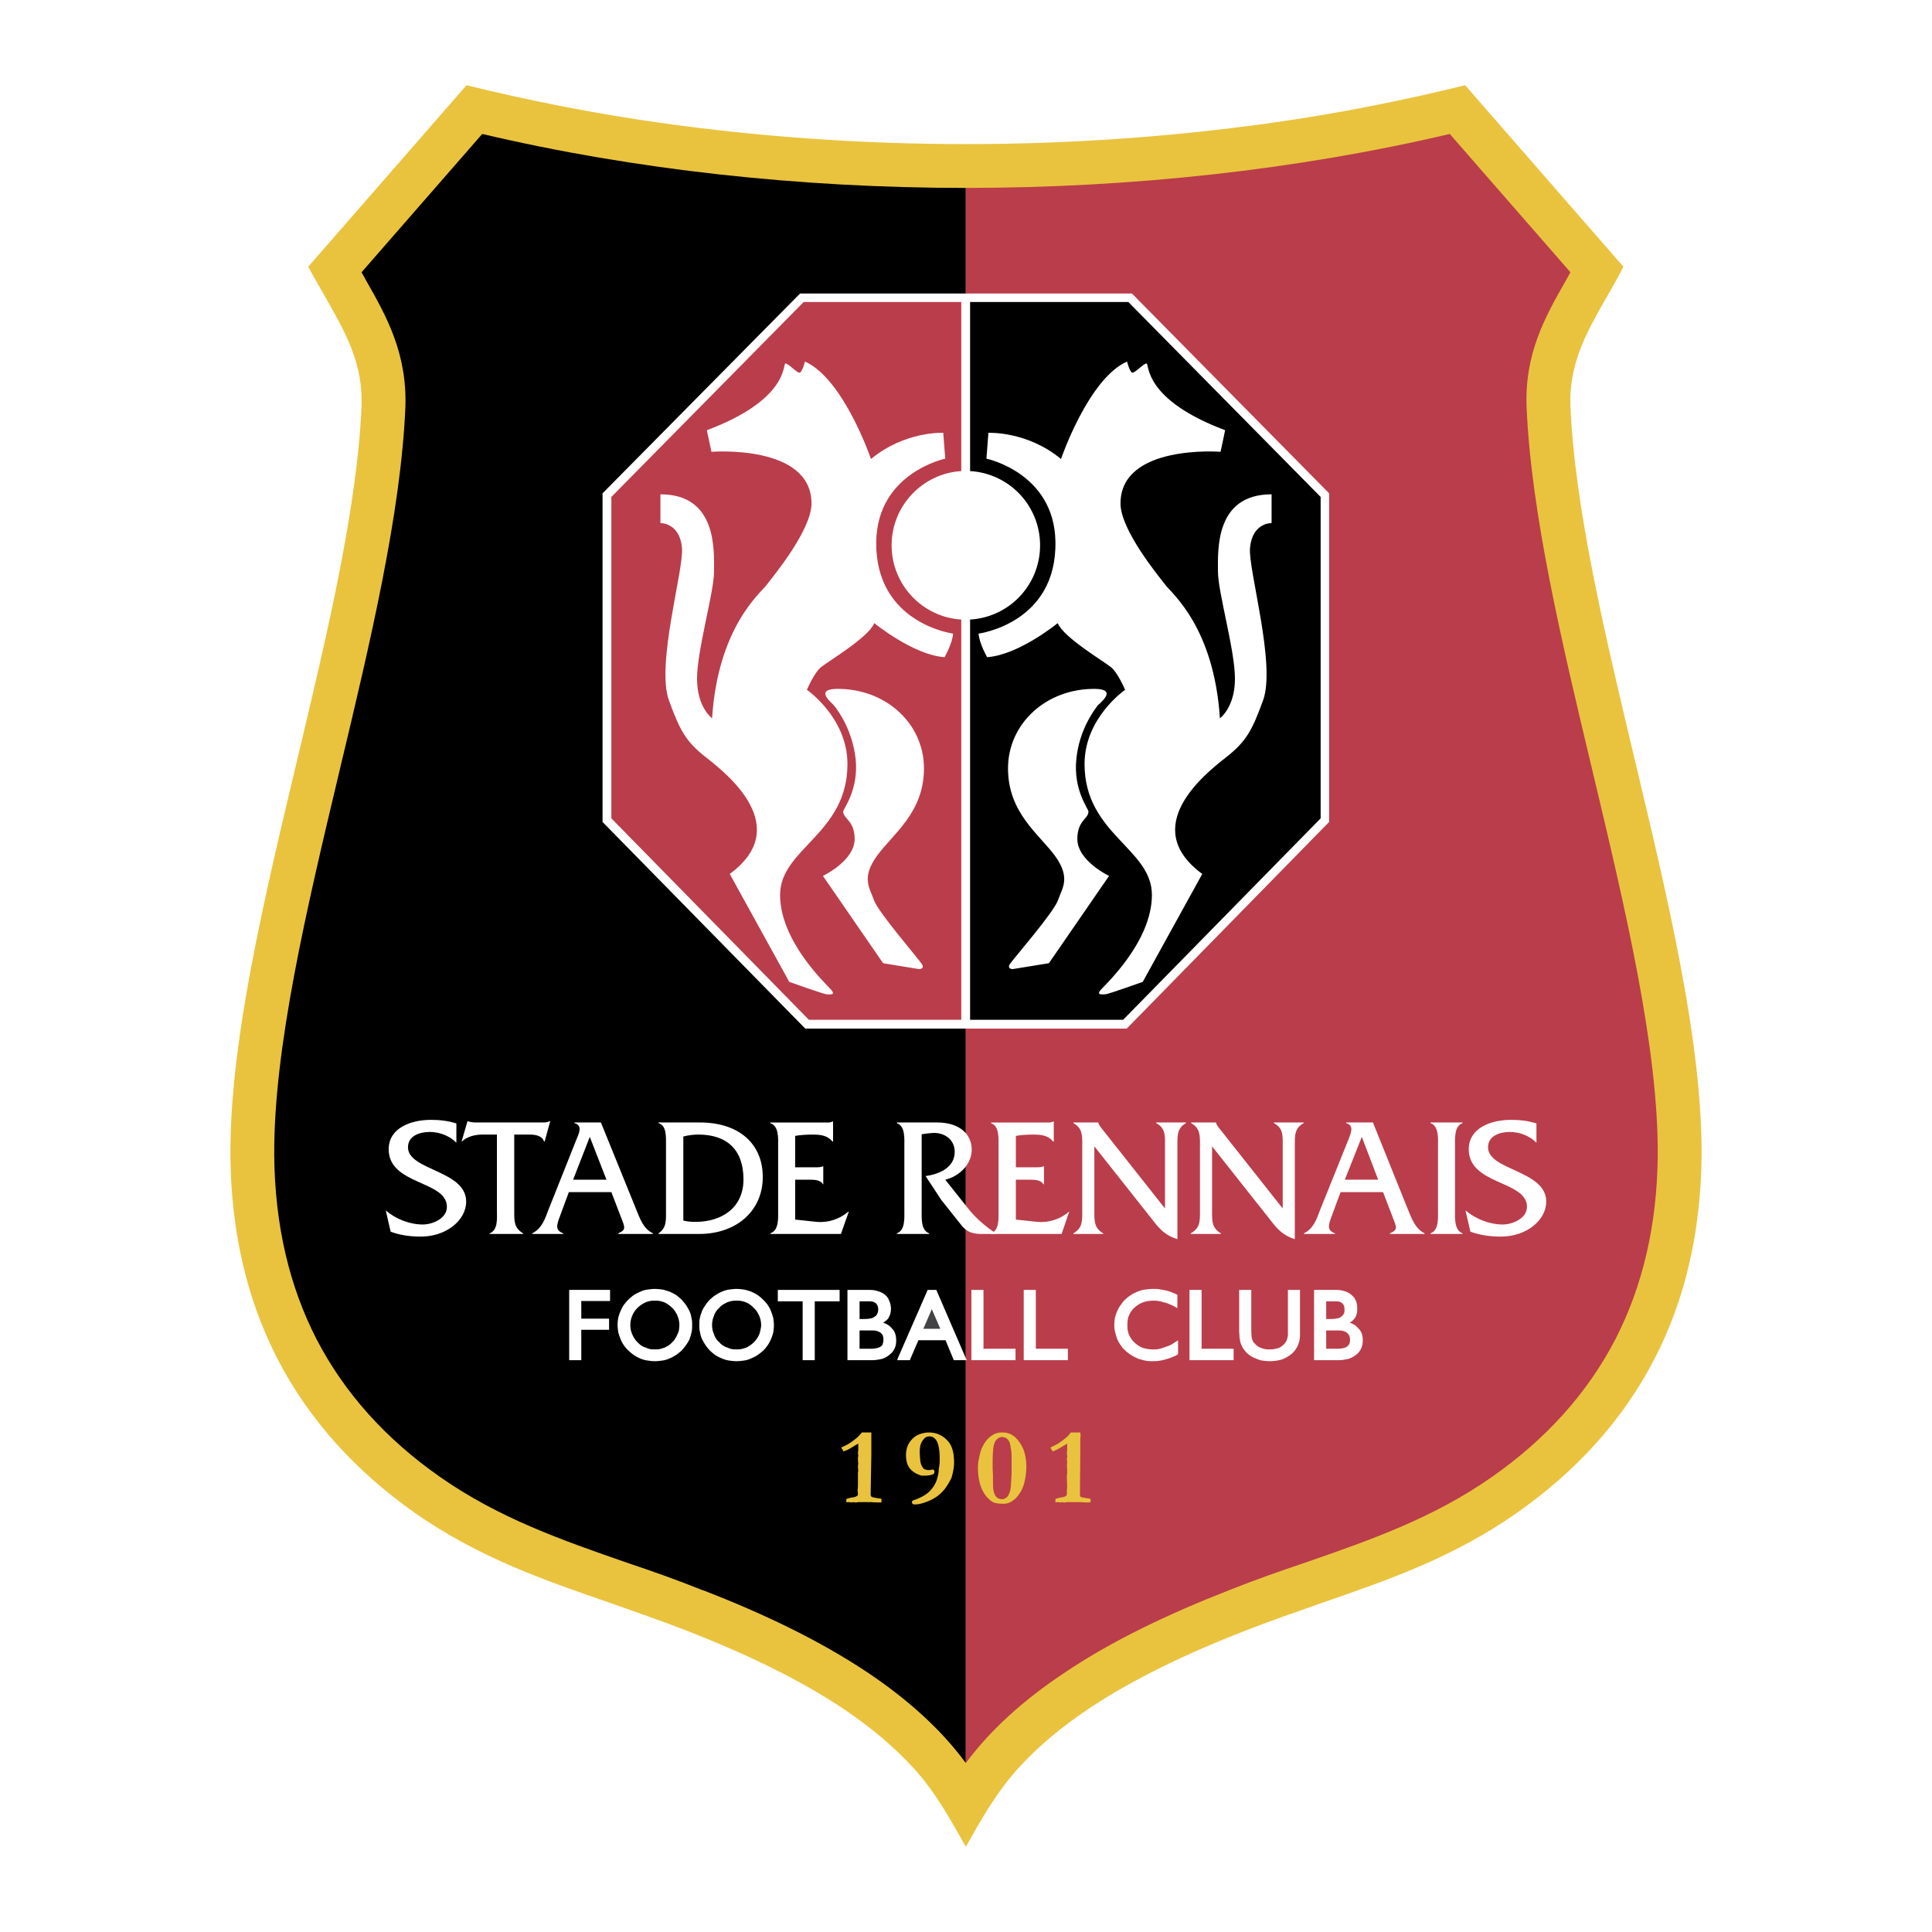
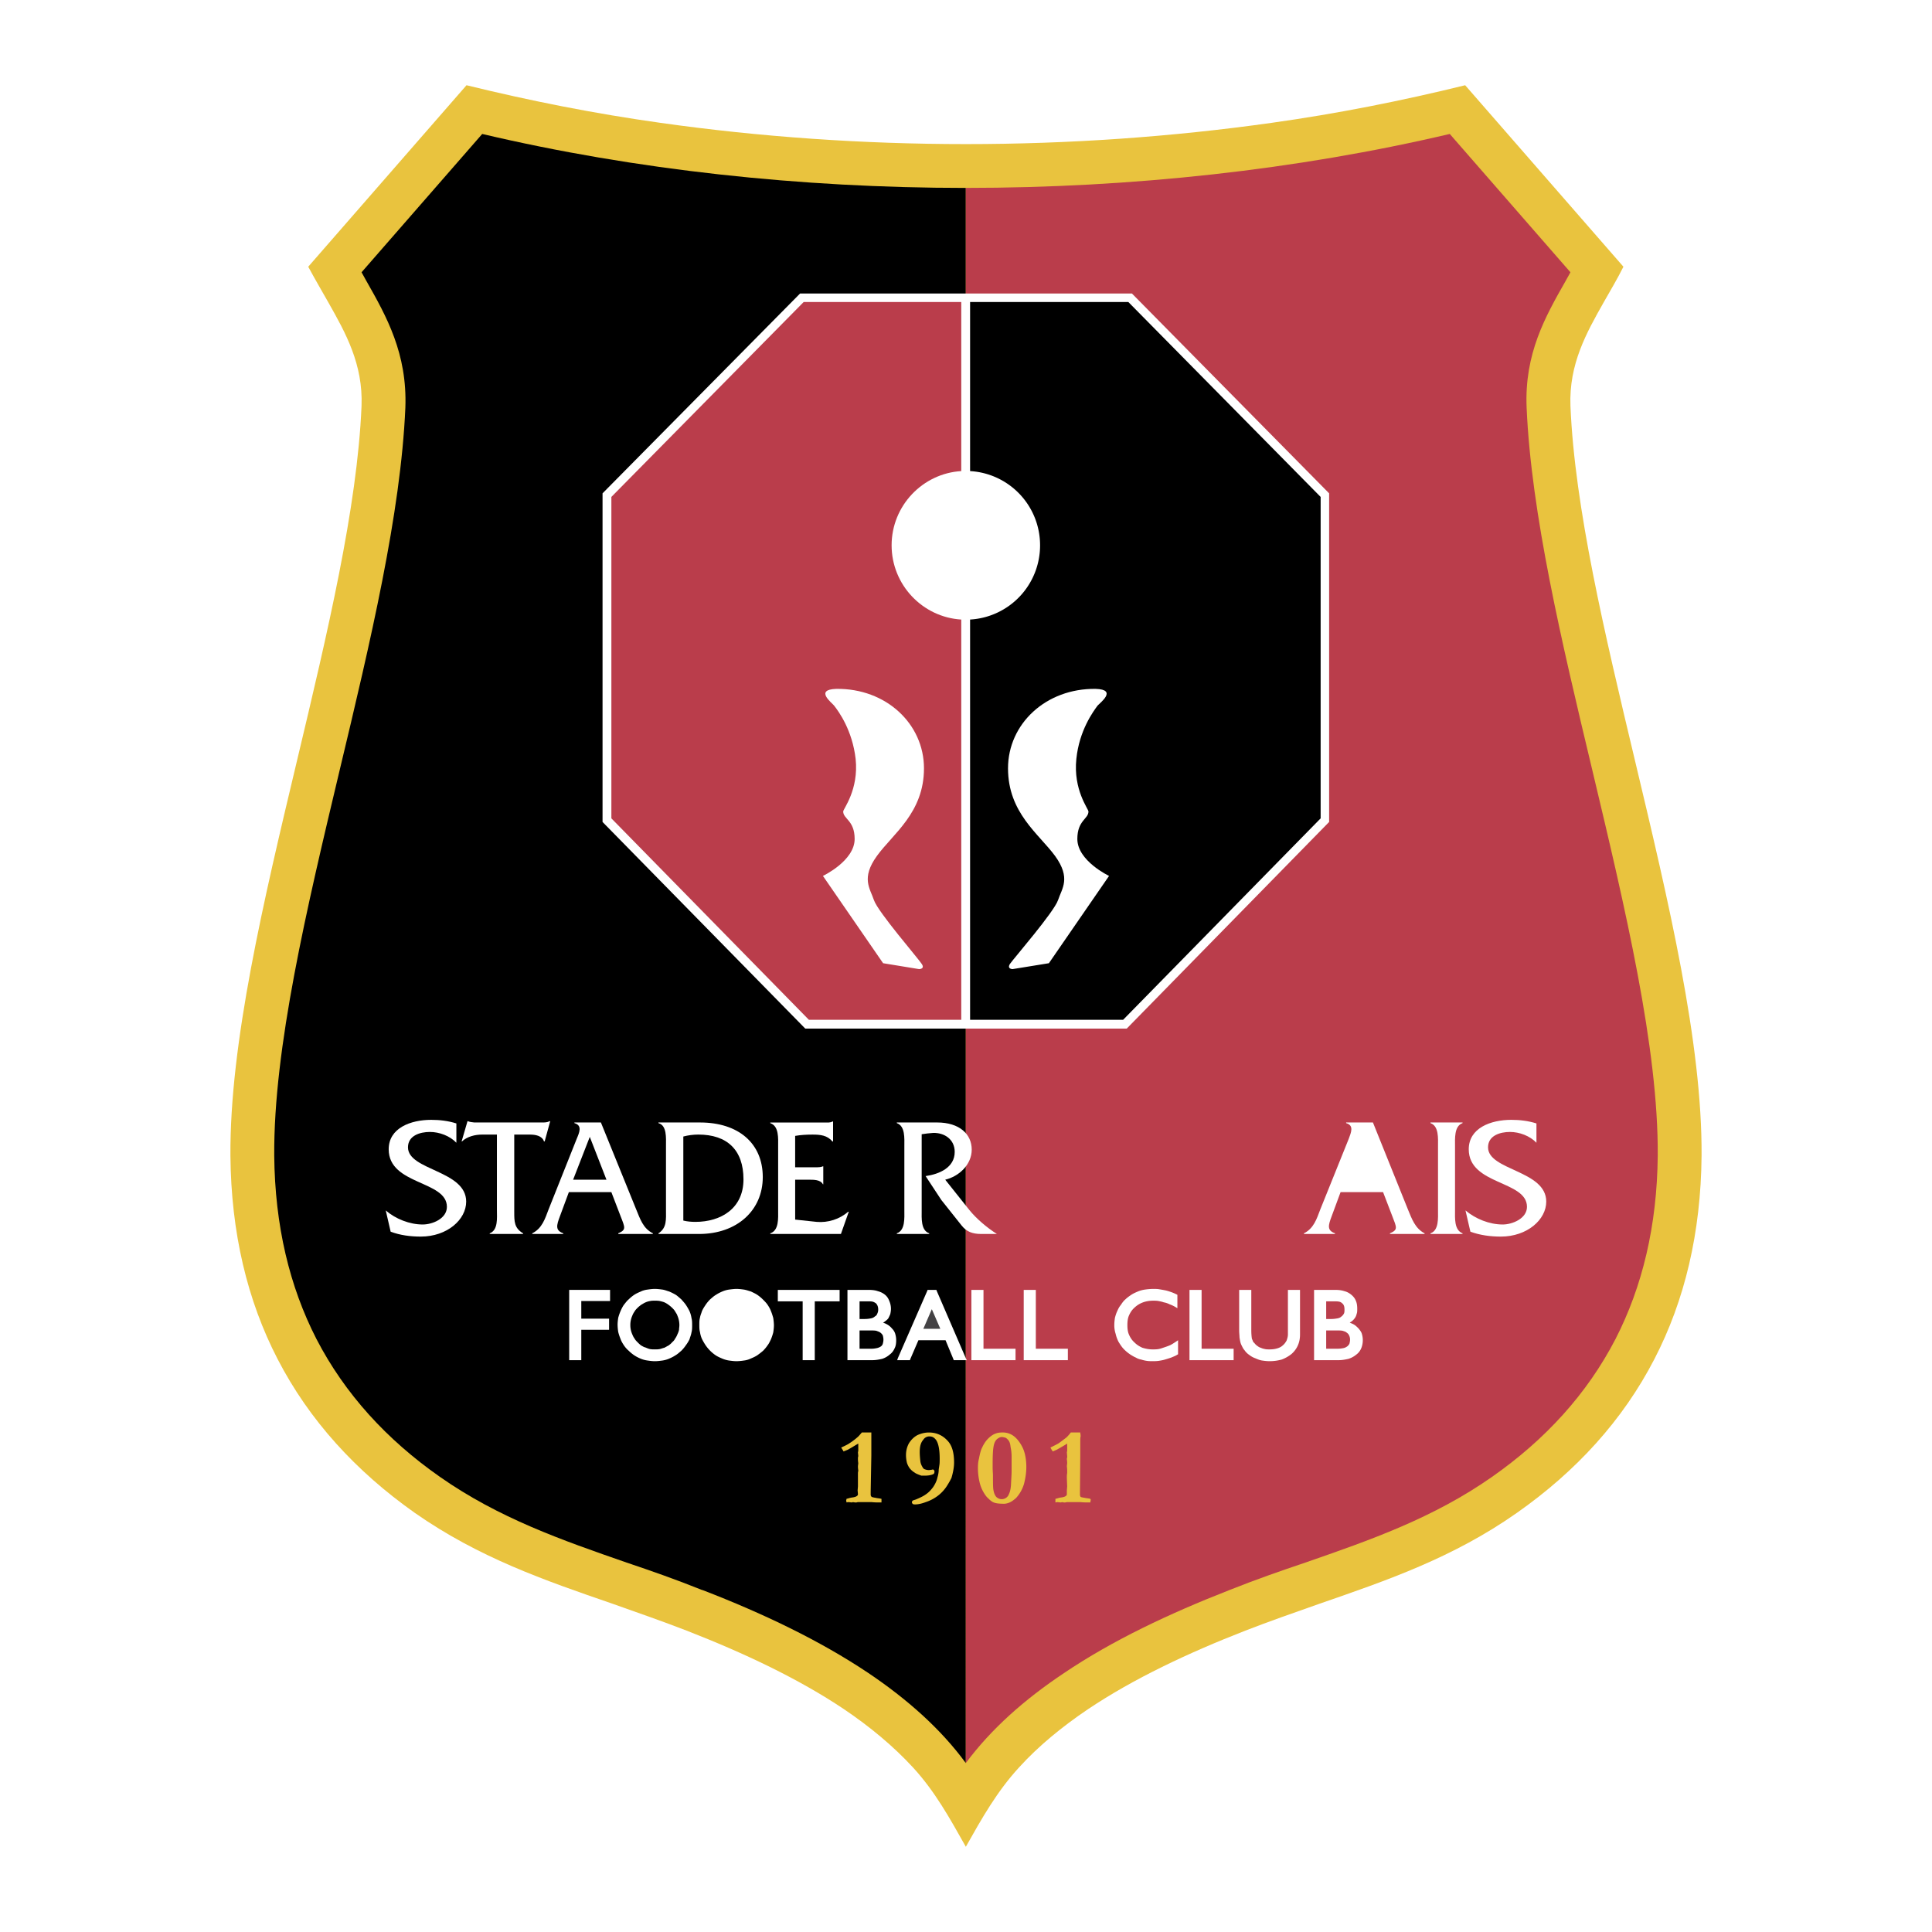
<svg xmlns="http://www.w3.org/2000/svg" width="2500" height="2500" viewBox="0 0 192.756 192.756">
  <g fill-rule="evenodd" clip-rule="evenodd">
    <path fill="#fff" d="M0 0h192.756v192.756H0V0z" />
    <path d="M96.361 184.252c-1.599-2.838-3.066-5.514-5.285-7.928-1.958-2.12-4.274-4.045-6.884-5.808-4.535-3.033-9.918-5.578-15.692-7.83-2.349-.912-4.894-1.794-7.373-2.675-6.819-2.349-13.344-4.6-19.738-9.069-5.872-4.144-10.538-9.232-13.702-15.366-3.001-5.807-4.633-12.561-4.698-20.292-.065-11.223 3.295-25.349 6.655-39.443 3.001-12.593 6.003-25.186 6.427-35.332.163-4.176-1.599-7.308-3.295-10.309-.686-1.207-1.37-2.382-2.023-3.589L46.544 8.504c6.395 1.566 12.822 2.838 19.347 3.752 9.917 1.403 20.194 2.121 30.471 2.121 10.277 0 20.553-.718 30.504-2.121 6.525-.914 12.951-2.186 19.314-3.752l15.789 18.107c-.619 1.24-1.305 2.382-1.99 3.589-1.695 3.001-3.457 6.133-3.295 10.309.424 10.146 3.426 22.739 6.428 35.332 3.359 14.094 6.721 28.221 6.654 39.443-.064 7.731-1.695 14.485-4.697 20.292-3.164 6.134-7.83 11.223-13.734 15.366-6.361 4.47-12.92 6.721-19.705 9.069-2.512.881-5.025 1.763-7.373 2.675-5.775 2.252-11.158 4.797-15.693 7.83-2.609 1.763-4.959 3.688-6.883 5.808-2.22 2.414-3.72 5.09-5.32 7.928z" fill="#e9c33e" />
    <path d="M48.11 13.365l-12.038 13.8.489.881c2.022 3.556 4.078 7.243 3.882 12.625-.457 10.57-3.491 23.359-6.558 36.181-3.295 13.833-6.59 27.698-6.525 38.432.065 7.014 1.533 13.082 4.208 18.302 2.838 5.481 7.014 10.049 12.332 13.768 5.873 4.111 12.136 6.297 18.628 8.548 2.415.815 4.861 1.664 7.536 2.74h.033c6.003 2.316 11.68 5.024 16.508 8.254 3.882 2.61 7.243 5.579 9.754 9.005V18.749c-16.473 0-33.014-1.795-48.249-5.384z" />
    <path d="M96.361 175.9c2.545-3.426 5.873-6.362 9.787-8.972 4.828-3.263 10.506-5.938 16.508-8.287 2.709-1.076 5.154-1.925 7.57-2.74 6.492-2.251 12.756-4.437 18.627-8.548 5.318-3.719 9.494-8.286 12.332-13.768 2.676-5.22 4.145-11.288 4.209-18.302.066-10.733-3.23-24.599-6.525-38.432-3.066-12.821-6.1-25.61-6.557-36.181-.229-5.383 1.859-9.069 3.883-12.625l.488-.881-12.039-13.8c-15.268 3.589-31.775 5.383-48.283 5.383V175.9z" fill="#ba3d4b" />
    <path d="M131.105 135.706v-7.014h2.09c.357 0 .652.033.945.131.262.065.488.195.686.359.195.162.359.358.457.619.098.229.129.489.129.783 0 .195 0 .359-.064.521a1.033 1.033 0 0 1-.195.425 1.55 1.55 0 0 1-.326.326c-.066.032-.098.065-.164.098.131.065.229.098.359.163.195.098.359.261.521.424.131.163.262.326.326.522.066.229.098.424.098.652 0 .294-.064.587-.162.815s-.262.457-.49.62a2.286 2.286 0 0 1-.783.424c-.293.065-.619.13-.979.13h-2.448v.002z" fill="#fff" />
    <path d="M132.314 131.596h.521c.229 0 .424-.032.619-.064a.748.748 0 0 0 .393-.196c.098-.065.162-.163.229-.261.064-.13.064-.261.064-.424 0-.294-.064-.489-.229-.62a.616.616 0 0 0-.293-.163c-.164-.033-.326-.033-.523-.033h-.781v1.761zM132.314 132.738v1.826h1.141c.229 0 .424-.032.588-.064.162-.033.262-.099.359-.163.098-.065.162-.163.227-.261.033-.131.066-.262.066-.425s-.033-.293-.098-.424a.589.589 0 0 0-.229-.262c-.098-.098-.229-.13-.424-.195-.164-.032-.393-.032-.621-.032h-1.009z" fill="#ba3d4b" />
    <path d="M123.635 128.692h1.207v4.013c0 .392.033.718.066.881.033.065.064.131.098.229.033.065.064.131.131.163.098.131.195.229.293.294.131.098.229.163.359.195.131.065.26.098.424.131.131.032.293.032.457.032.293 0 .521-.032.75-.098s.424-.163.588-.326c.162-.13.26-.293.357-.457.066-.195.131-.391.131-.619v-4.438h1.207v4.47c0 .783-.293 1.436-.848 1.925a3.59 3.59 0 0 1-.979.555c-.359.098-.75.163-1.207.163-.262 0-.521-.032-.75-.065s-.457-.13-.686-.229a2.06 2.06 0 0 1-.588-.326 1.748 1.748 0 0 1-.488-.489c-.098-.098-.164-.229-.229-.358-.066-.131-.131-.261-.164-.392s-.064-.294-.098-.522c0-.195-.033-.424-.033-.685v-4.047h.002zM118.676 135.706v-7.014h1.207v5.872h3.197v1.142h-4.404zM117.535 133.717v1.402l-.066.033c-.195.13-.391.195-.619.294-.195.064-.391.13-.619.195-.197.064-.426.098-.621.131-.229.032-.424.032-.619.032s-.393 0-.588-.032a3.564 3.564 0 0 1-.555-.131 1.451 1.451 0 0 1-.521-.195c-.164-.065-.326-.164-.49-.262a4.06 4.06 0 0 1-.717-.587c-.195-.196-.359-.457-.521-.718a3.474 3.474 0 0 1-.295-.815 2.743 2.743 0 0 1-.129-.881c0-.261.031-.489.064-.718.064-.229.131-.457.229-.652.098-.229.195-.425.359-.62.129-.196.26-.392.455-.555.164-.163.393-.326.588-.456.195-.131.424-.229.652-.327.229-.098.49-.163.719-.195a6.26 6.26 0 0 1 .814-.065c.197 0 .393 0 .588.032.195.033.391.065.555.099.195.032.391.098.588.163.195.065.424.163.619.261l.064.033v1.337l-.162-.098a3.47 3.47 0 0 0-.619-.294 2.073 2.073 0 0 0-.588-.195c-.164-.065-.359-.099-.521-.131-.164-.032-.359-.032-.523-.032-.75 0-1.369.228-1.859.685-.26.229-.424.49-.555.783-.131.294-.162.62-.162.979 0 .326.031.652.162.946s.295.555.555.783c.229.229.49.392.783.521.326.098.652.163 1.012.163.195 0 .391 0 .588-.032.195-.033.357-.098.555-.163.195-.065.391-.131.619-.229.195-.098.391-.229.588-.359l.193-.13zM102.137 135.706v-7.014h1.207v5.872h3.197v1.142h-4.404zM96.916 135.706v-7.014h1.207v5.872h3.197v1.142h-4.404zM89.51 135.706l.066-.195 2.936-6.72.032-.099h.881l.033.099 2.903 6.72.098.195h-1.304l-.033-.097-.783-1.892h-2.708l-.816 1.892-.032.097H89.51z" fill="#fff" />
    <path fill="#434244" d="M92.121 132.575h1.696l-.849-1.958-.847 1.958z" />
    <path d="M84.551 135.706v-7.014h2.088c.359 0 .685.033.946.131.261.065.522.195.718.359.196.162.326.358.424.619.098.229.163.489.163.783 0 .195-.033.359-.065.521-.065.163-.13.294-.196.425-.098.13-.228.228-.359.326-.032.032-.098.065-.163.098.131.065.261.098.359.163.196.098.392.261.522.424.164.163.261.326.326.522.065.229.098.424.098.652 0 .294-.033.587-.163.815a1.48 1.48 0 0 1-.489.62 2.156 2.156 0 0 1-.75.424c-.293.065-.62.13-.979.13h-2.48v.002z" fill="#fff" />
    <path d="M85.758 131.596h.522c.261 0 .457-.032.62-.064s.293-.099.392-.196a.44.44 0 0 0 .229-.261.905.905 0 0 0 .098-.424c0-.294-.098-.489-.228-.62-.098-.065-.196-.131-.327-.163-.13-.033-.293-.033-.489-.033h-.816v1.761h-.001zM85.758 132.738v1.826h1.175c.229 0 .392-.032.555-.064.163-.033.293-.099.392-.163a.5.5 0 0 0 .195-.261c.033-.131.065-.262.065-.425s-.033-.293-.065-.424a.885.885 0 0 0-.228-.262c-.13-.098-.261-.13-.424-.195-.195-.032-.392-.032-.652-.032h-1.013z" />
    <path fill="#fff" d="M80.082 135.706v-5.872h-2.479v-1.142h6.166v1.142h-2.48v5.872h-1.207zM69.773 132.184c0-.261 0-.489.065-.718.033-.229.13-.424.196-.652.098-.229.229-.425.359-.62.13-.196.293-.392.457-.555.196-.163.359-.326.587-.456.196-.131.391-.229.62-.327.229-.098.457-.163.686-.195.261-.033.489-.065.75-.065.229 0 .489.032.718.065.229.032.489.131.718.195.196.099.424.196.62.327.195.13.391.293.554.456.196.195.359.358.489.555.131.195.261.424.327.62.098.229.163.456.229.686.032.228.065.488.065.717 0 .262-.033.489-.065.719a5.618 5.618 0 0 1-.229.685c-.098.195-.196.424-.327.587-.13.195-.293.392-.456.555a7.49 7.49 0 0 1-.587.457c-.196.13-.424.229-.652.326a2.122 2.122 0 0 1-.686.195 5.278 5.278 0 0 1-.718.065c-.261 0-.489-.032-.75-.065-.229-.033-.457-.098-.686-.195s-.457-.196-.652-.326a3.78 3.78 0 0 1-1.012-1.012 5.995 5.995 0 0 1-.359-.62 2.707 2.707 0 0 1-.196-.685c-.065-.23-.065-.492-.065-.719z" />
-     <path d="M71.045 132.216c0 .326.065.62.196.914.033.163.13.293.196.424.098.131.196.261.326.359.098.13.229.228.359.326.13.064.261.162.424.195.131.065.294.13.457.163.163.032.326.032.489.032s.326 0 .457-.032c.163-.033.326-.098.489-.131.13-.065.261-.163.391-.228.131-.099.261-.196.392-.326.098-.099.196-.229.293-.359.098-.131.164-.261.229-.424.065-.131.098-.294.131-.457s.065-.294.065-.457c0-.326-.065-.652-.196-.946-.065-.13-.13-.261-.229-.424-.098-.13-.195-.261-.326-.358a1.688 1.688 0 0 0-.359-.326 1.717 1.717 0 0 0-.423-.229 1.864 1.864 0 0 0-.457-.131c-.131-.032-.294-.032-.457-.032s-.326 0-.489.032c-.13.032-.293.065-.457.131-.13.064-.293.163-.424.229-.13.098-.261.195-.359.326-.13.098-.229.229-.326.358-.065.131-.163.261-.196.424a2.229 2.229 0 0 0-.196.947z" />
    <path d="M61.617 132.184c0-.261.032-.489.065-.718.065-.229.13-.424.228-.652.098-.229.196-.425.326-.62.164-.196.293-.392.489-.555.164-.163.359-.326.555-.456.196-.131.424-.229.653-.327.195-.098.424-.163.685-.195.228-.033.457-.065.717-.065.261 0 .489.032.75.065.228.032.457.131.685.195.229.099.424.196.653.327.196.13.359.293.555.456.163.195.326.358.457.555.13.195.261.424.358.62.099.229.164.456.196.686.065.228.065.488.065.717 0 .262 0 .489-.065.719-.033.228-.131.456-.196.685a3.523 3.523 0 0 1-.358.587 3.769 3.769 0 0 1-.457.555c-.196.163-.359.326-.587.457-.196.13-.392.229-.62.326a2.715 2.715 0 0 1-.685.195c-.261.033-.489.065-.75.065s-.489-.032-.717-.065a2.633 2.633 0 0 1-.718-.195 3.752 3.752 0 0 1-.62-.326 3.833 3.833 0 0 1-.555-.457c-.196-.163-.359-.359-.489-.555s-.261-.424-.326-.62a5.499 5.499 0 0 1-.228-.685 5.18 5.18 0 0 1-.066-.719z" fill="#fff" />
    <path d="M62.889 132.216c0 .326.065.62.195.914.065.163.131.293.229.424.065.131.196.261.293.359.13.13.229.228.359.326.13.064.261.162.424.195.163.065.293.13.457.163.163.032.326.032.489.032s.327 0 .489-.032c.164-.033.294-.098.457-.131.131-.065.293-.163.424-.228.13-.099.261-.196.359-.326.13-.099.228-.229.293-.359.098-.131.163-.261.228-.424.065-.131.131-.294.164-.457 0-.163.033-.294.033-.457 0-.326-.065-.652-.196-.946-.032-.13-.13-.261-.228-.424-.065-.13-.196-.261-.293-.358a3.316 3.316 0 0 0-.392-.326 2.305 2.305 0 0 0-.392-.229c-.163-.065-.326-.099-.457-.131-.163-.032-.326-.032-.489-.032s-.326 0-.457.032a1.821 1.821 0 0 0-.457.131c-.163.064-.294.163-.424.229-.13.098-.261.195-.392.326-.098.098-.228.229-.293.358a1.792 1.792 0 0 0-.229.424 2.258 2.258 0 0 0-.194.947z" />
    <path fill="#fff" d="M56.788 135.706v-7.014h4.078v1.11h-2.871v1.761h2.773v1.11h-2.773v3.033h-1.207z" />
    <path d="M106.834 142.917H107.779c0 .131.033.195.033.261v.163c-.033.065-.033.229-.033.555V145.2l-.031 3.589v.326c0 .099.031.163.064.229.064.032.195.065.424.098.098.033.295.033.555.099 0 .032.033.065.033.098s-.033.131-.033.261h-.229c-.162 0-.424 0-.75-.032h-1.403a.365.365 0 0 1-.164.032h-.098l-.162-.032-.164.032-.293-.032c-.033 0-.098 0-.229.032v-.196-.162c.164-.033.326-.099.521-.131.293-.033.457-.098.521-.163.066-.032.1-.098.1-.195v-.359l.031-.392-.031-.815v-.195c0-.033 0-.131.031-.327v-.261c0-.032 0-.163-.031-.424l.031-.294c0-.229-.031-.358-.031-.424 0-.033 0-.098.031-.131v-.163l-.031-.358.031-.163v-.294-.424c-.26.163-.586.358-.945.554-.033.033-.195.099-.49.229-.131-.196-.195-.294-.229-.393.393-.195.654-.325.816-.424.229-.163.488-.358.783-.587.101-.099.263-.262.427-.491zM97.568 146.474c0-.393.033-.686.098-.914.098-.521.195-.914.326-1.143.164-.358.359-.652.588-.88.229-.229.488-.425.783-.522.162-.064.391-.098.686-.098.357 0 .717.098 1.043.326s.652.619.914 1.142c.26.522.391 1.207.391 1.99 0 .587-.098 1.142-.229 1.664-.098.326-.229.62-.391.881a3.435 3.435 0 0 1-.424.555c-.195.163-.393.326-.621.424s-.424.131-.555.131c-.424 0-.75-.033-.945-.099-.229-.064-.424-.229-.619-.424-.229-.195-.393-.456-.555-.75a3.578 3.578 0 0 1-.326-.881 6.068 6.068 0 0 1-.164-1.402zM91.077 150.062c-.065-.065-.098-.131-.098-.195 0-.033.033-.098.065-.131 0-.033.131-.064.327-.13.391-.164.75-.327 1.011-.522.294-.196.522-.457.718-.718.196-.294.359-.62.424-.946.098-.326.131-.587.131-.783 0-.064.032-.195.065-.456.032-.163.032-.392.032-.653 0-.913-.13-1.533-.358-1.859-.196-.261-.392-.358-.653-.358a.707.707 0 0 0-.62.326c-.261.294-.359.686-.359 1.239 0 .326.033.652.065.946.033.196.098.359.196.522.065.131.131.195.196.229.163.064.294.098.457.098.098 0 .196-.033.293-.033l.098-.032c.033 0 .065.032.098.065.065.032.065.098.065.163 0 .163-.065.229-.164.261-.229.098-.522.131-.783.131h-.359c-.359-.131-.587-.229-.652-.294a1.834 1.834 0 0 1-.522-.456 1.958 1.958 0 0 1-.261-.522 3.23 3.23 0 0 1-.098-.783c0-.424.098-.815.294-1.175.229-.358.489-.62.848-.815.359-.163.75-.261 1.143-.261.718 0 1.337.261 1.826.783.49.489.686 1.239.686 2.219 0 .456-.098.979-.261 1.533-.065.13-.196.391-.424.75a3.788 3.788 0 0 1-.913 1.012 4.149 4.149 0 0 1-1.24.652c-.424.163-.783.228-1.077.228-.033-.003-.099-.003-.196-.035zM85.987 142.917H86.934v2.283l-.065 3.589v.326c0 .099.033.163.098.229.065.032.196.065.424.098.098.033.261.033.555.099v.359h-.261c-.163 0-.392 0-.718-.032h-1.403a.359.359 0 0 1-.163.032h-.098l-.196-.032-.13.032-.293-.032c-.033 0-.131 0-.229.032 0-.098-.032-.163-.032-.196 0-.031.032-.097.032-.162.13-.033.326-.099.522-.131.293-.033.457-.098.522-.163.065-.032.098-.098.098-.195l-.032-.359.032-.392v-1.01-.327c0-.098.033-.163.033-.261 0-.032-.033-.163-.033-.424l.033-.294c-.033-.229-.033-.358-.033-.424v-.131l.033-.163-.033-.358.033-.163v-.294-.424c-.294.163-.588.358-.946.554-.033.033-.196.099-.522.229-.098-.196-.196-.294-.229-.393.424-.195.685-.325.815-.424a6.05 6.05 0 0 0 .783-.587c.13-.099.261-.262.456-.491z" fill="#e9c33e" />
    <path d="M99.068 147.19c0 .783 0 1.305.066 1.566.064.294.162.489.293.619.164.131.326.196.49.196a.746.746 0 0 0 .457-.131.76.76 0 0 0 .293-.391c.098-.196.162-.457.195-.849.033-.652.066-1.109.066-1.403v-1.436c0-.358-.033-.685-.1-.979-.031-.326-.098-.522-.195-.652s-.195-.229-.326-.294c-.131-.032-.26-.065-.357-.065-.131 0-.295.065-.457.196-.164.131-.295.359-.359.718-.066.326-.098.913-.098 1.729v.391c.001.362.032.622.032.785z" fill="#ba3d4b" />
    <path fill="#fff" d="M112.576 29.286H79.821L60.116 49.22v32.787l20.227 20.619h32.069l20.195-20.619V49.22l-19.671-19.934h-.36z" />
    <path d="M88.956 54.407c0-3.948 3.1-7.178 6.949-7.406V30.134H80.18L60.997 49.578v32.07l19.705 20.097h15.203V61.812c-3.85-.228-6.949-3.458-6.949-7.405z" fill="#ba3d4b" />
    <path d="M112.576 30.134h-15.79v16.867a7.407 7.407 0 0 1 6.982 7.406 7.406 7.406 0 0 1-6.982 7.405v39.933h15.269l19.705-20.097v-32.07l-19.184-19.444z" />
-     <path d="M98.416 45.761l.197-2.577s3.85-.196 7.242 2.61c0 0 2.74-8.025 6.59-9.722 0 0 .262 1.044.521 1.109.262.065 1.176-.979 1.436-.914.262.065-.326 3.589 7.83 6.656l-.457 2.153s-9.982-.783-9.982 5.155c0 2.675 3.85 7.308 4.502 8.156s4.828 4.241 5.416 13.278c0 0 1.5-1.077 1.5-3.947 0-2.871-1.695-8.613-1.695-10.701s-.326-7.699 5.35-7.699v2.871s-1.924-.065-2.152 2.479c-.197 2.153 2.609 11.614 1.305 15.203-1.076 2.936-1.633 4.078-3.721 5.709-2.086 1.631-8.742 6.917-2.348 11.614l-5.938 10.767s-3.459 1.239-3.719 1.239c-.262 0-.98.131-.457-.457.521-.587 5.09-4.828 5.09-9.461 0-4.632-6.721-6.068-6.721-13.05 0-4.633 4.045-7.405 4.045-7.405s-.719-1.729-1.436-2.284c-.719-.587-4.699-2.936-5.285-4.372 0 0-3.916 3.197-7.047 3.393 0 0-.783-1.37-.85-2.349 0 0 7.832-1.011 7.668-9.2-.13-6.85-6.884-8.254-6.884-8.254zM94.306 45.761l-.196-2.577s-3.817-.196-7.21 2.61c0 0-2.74-8.025-6.59-9.722 0 0-.261 1.044-.521 1.109-.261.065-1.175-.979-1.436-.914-.261.065.326 3.589-7.83 6.656l.457 2.153s9.983-.783 9.983 5.155c0 2.675-3.85 7.308-4.502 8.156-.652.848-4.828 4.241-5.416 13.278 0 0-1.5-1.077-1.5-3.947 0-2.871 1.696-8.613 1.696-10.701s.326-7.699-5.35-7.699v2.871s1.924-.065 2.153 2.479c.196 2.153-2.61 11.614-1.305 15.203 1.076 2.936 1.631 4.078 3.719 5.709 2.088 1.631 8.744 6.917 2.349 11.614l5.938 10.767s3.458 1.239 3.719 1.239c.261 0 .979.131.457-.457-.522-.587-5.09-4.828-5.09-9.461 0-4.632 6.721-6.068 6.721-13.05 0-4.633-4.045-7.405-4.045-7.405s.718-1.729 1.436-2.284c.717-.587 4.698-2.936 5.285-4.372 0 0 3.915 3.197 7.014 3.393 0 0 .783-1.37.848-2.349 0 0-7.797-1.011-7.667-9.2.13-6.85 6.883-8.254 6.883-8.254z" fill="#fff" />
    <path d="M82.104 87.39l6.003 8.71 3.589.588s.62 0 .261-.522c-.326-.522-4.372-5.187-4.764-6.361-.391-1.175-1.305-2.186.294-4.404 1.599-2.219 4.698-4.307 4.698-8.744s-3.784-7.993-8.743-7.928c-2.218.065-.424 1.403-.229 1.664.49.62 1.827 2.48 2.153 5.318.326 3.099-1.24 4.991-1.24 5.252 0 .751 1.142.881 1.142 2.741.001 2.186-3.164 3.686-3.164 3.686zM110.65 87.39l-6.002 8.71-3.621.588s-.588 0-.262-.522c.359-.522 4.404-5.187 4.795-6.361.393-1.175 1.307-2.186-.293-4.404-1.631-2.219-4.697-4.307-4.697-8.744s3.783-7.993 8.742-7.928c2.219.065.426 1.403.197 1.664-.457.62-1.828 2.48-2.121 5.318-.326 3.099 1.207 4.991 1.207 5.252 0 .751-1.109.881-1.109 2.741 0 2.186 3.164 3.686 3.164 3.686zM153.291 114.012c-.652-.686-1.697-1.077-2.643-1.077-.979 0-2.186.359-2.186 1.533 0 2.317 5.807 2.284 5.807 5.416 0 1.795-1.893 3.491-4.535 3.491-1.01 0-2.055-.131-3.033-.489l-.49-2.121c1.012.849 2.383 1.403 3.721 1.403.945 0 2.414-.588 2.414-1.762 0-2.643-5.809-2.153-5.809-5.742 0-2.12 2.188-2.937 4.242-2.937.848 0 1.697.099 2.512.359v1.926zM143.471 114.37c0-.782.098-2.022-.75-2.315v-.065h3.197v.065c-.848.293-.75 1.565-.75 2.315v6.362c0 .782-.098 1.99.75 2.316v.064h-3.197v-.064c.848-.294.75-1.534.75-2.316v-6.362zM133.75 118.938l-.881 2.381c-.359.946-.49 1.436.326 1.729v.064h-3.1v-.064c.979-.489 1.271-1.436 1.631-2.382l2.838-7.047c.229-.62.555-1.338-.26-1.565v-.065h2.674l3.492 8.678c.391.946.717 1.893 1.662 2.382v.064h-3.457v-.064c.814-.359.684-.555.229-1.729l-.914-2.381h-4.24v-.001z" fill="#fff" />
-     <path fill="#ba3d4b" d="M135.869 113.425l-1.695 4.273h3.326l-1.631-4.273z" />
-     <path d="M120.928 120.929c0 .945 0 1.598.881 2.12v.064h-3.002v-.064c.914-.522.914-1.175.914-2.12v-6.754c0-.946 0-1.631-.881-2.12v-.065h2.479v.032c.066.196.131.261.229.424l.262.327 6.166 7.797v-6.395c0-.946.033-1.631-.881-2.12v-.065h2.969v.065c-.881.489-.881 1.174-.881 2.12v9.461c-1.174-.392-1.697-.946-2.447-1.925l-5.807-7.341v6.559h-.001zM109.184 120.929c0 .945 0 1.598.881 2.12v.064h-2.969v-.064c.881-.522.881-1.175.881-2.12v-6.754c0-.946 0-1.631-.881-2.12v-.065h2.479v.032c.064.196.131.261.229.424l.262.327 6.166 7.797v-6.395c0-.946.031-1.631-.881-2.12v-.065h2.969v.065c-.85.489-.85 1.174-.85 2.12v9.461c-1.207-.392-1.729-.946-2.479-1.925l-5.807-7.341v6.559zM101.354 121.679l2.152.229c1.109.098 2.283-.262 3.133-1.012h.031l-.75 2.218h-7.047v-.064c.85-.294.75-1.534.75-2.316v-6.362c0-.782.1-2.022-.75-2.315v-.065h5.416c.293 0 .555.032.783-.099h.064v1.99h-.064c-.521-.62-1.207-.685-1.99-.685-.588 0-1.174.032-1.729.13v3.132h2.021c.262 0 .523 0 .719-.098h.064v1.795h-.064c-.262-.49-.979-.457-1.502-.457h-1.238v3.979h.001z" fill="#fff" />
    <path d="M93.491 111.989c2.251 0 3.458 1.174 3.458 2.707 0 1.501-1.272 2.676-2.643 3.002l2.414 3.034c.717.881 1.762 1.762 2.741 2.381h-1.566c-.881 0-1.468-.228-1.957-.848l-2.023-2.545-1.566-2.381c1.371-.196 2.903-.849 2.903-2.415 0-1.239-1.011-1.925-2.153-1.892-.392.032-.75.064-1.142.13v7.569c0 .782-.098 2.022.75 2.316v.064h-3.229v-.064c.848-.294.75-1.534.75-2.316v-6.362c0-.782.098-2.022-.75-2.315v-.065h4.013zM79.332 121.679l2.153.229c1.109.098 2.284-.262 3.132-1.012h.065l-.783 2.218h-7.047v-.064c.881-.294.783-1.534.783-2.316v-6.362c0-.782.098-2.022-.783-2.315v-.065h5.416c.294 0 .587.032.783-.099h.065v1.99h-.065c-.522-.62-1.207-.685-1.99-.685-.587 0-1.174.032-1.729.13v3.132h2.023c.261 0 .554 0 .75-.098h.033v1.795h-.033c-.261-.49-.979-.457-1.5-.457h-1.272v3.979h-.001zM66.445 114.306c0-.783.098-2.023-.75-2.251v-.065h4.143c3.85 0 6.264 2.088 6.264 5.448 0 3.327-2.577 5.676-6.362 5.676h-4.045v-.064c.848-.555.75-1.37.75-2.382v-6.362zM56.755 118.938l-.881 2.381c-.359.946-.489 1.436.326 1.729v.064h-3.099v-.064c.979-.489 1.272-1.436 1.631-2.382l2.806-7.047c.261-.62.587-1.338-.229-1.565v-.065h2.643l3.523 8.678c.392.946.685 1.893 1.664 2.382v.064h-3.458v-.064c.815-.359.685-.555.228-1.729l-.914-2.381h-4.24v-.001z" fill="#fff" />
    <path d="M58.843 113.425l-1.663 4.273h3.327l-1.664-4.273z" />
    <path d="M51.307 120.929c0 .945 0 1.598.881 2.12v.064H48.86v-.064c.848-.326.718-1.534.718-2.316v-7.536H48.11c-.718 0-1.5.195-2.022.685h-.033l.588-2.022h.032c.229.098.424.098.652.131h6.721c.294 0 .555 0 .783-.131h.065l-.555 2.022h-.065c-.196-.587-.88-.685-1.436-.685h-1.533v7.732zM45.533 114.012c-.652-.686-1.697-1.077-2.643-1.077-.979 0-2.186.359-2.186 1.533 0 2.317 5.807 2.284 5.807 5.416 0 1.795-1.892 3.491-4.535 3.491-1.011 0-2.055-.131-3.001-.489l-.489-2.121c.979.849 2.382 1.403 3.687 1.403.979 0 2.414-.588 2.414-1.762 0-2.643-5.807-2.153-5.807-5.742 0-2.12 2.186-2.937 4.241-2.937.848 0 1.697.099 2.512.359v1.926z" fill="#fff" />
    <path d="M68.174 121.776c.391.098.815.131 1.207.131 2.545 0 4.796-1.338 4.796-4.242 0-2.969-1.664-4.469-4.502-4.469-.489 0-1.011.064-1.5.195v8.385h-.001z" />
  </g>
</svg>